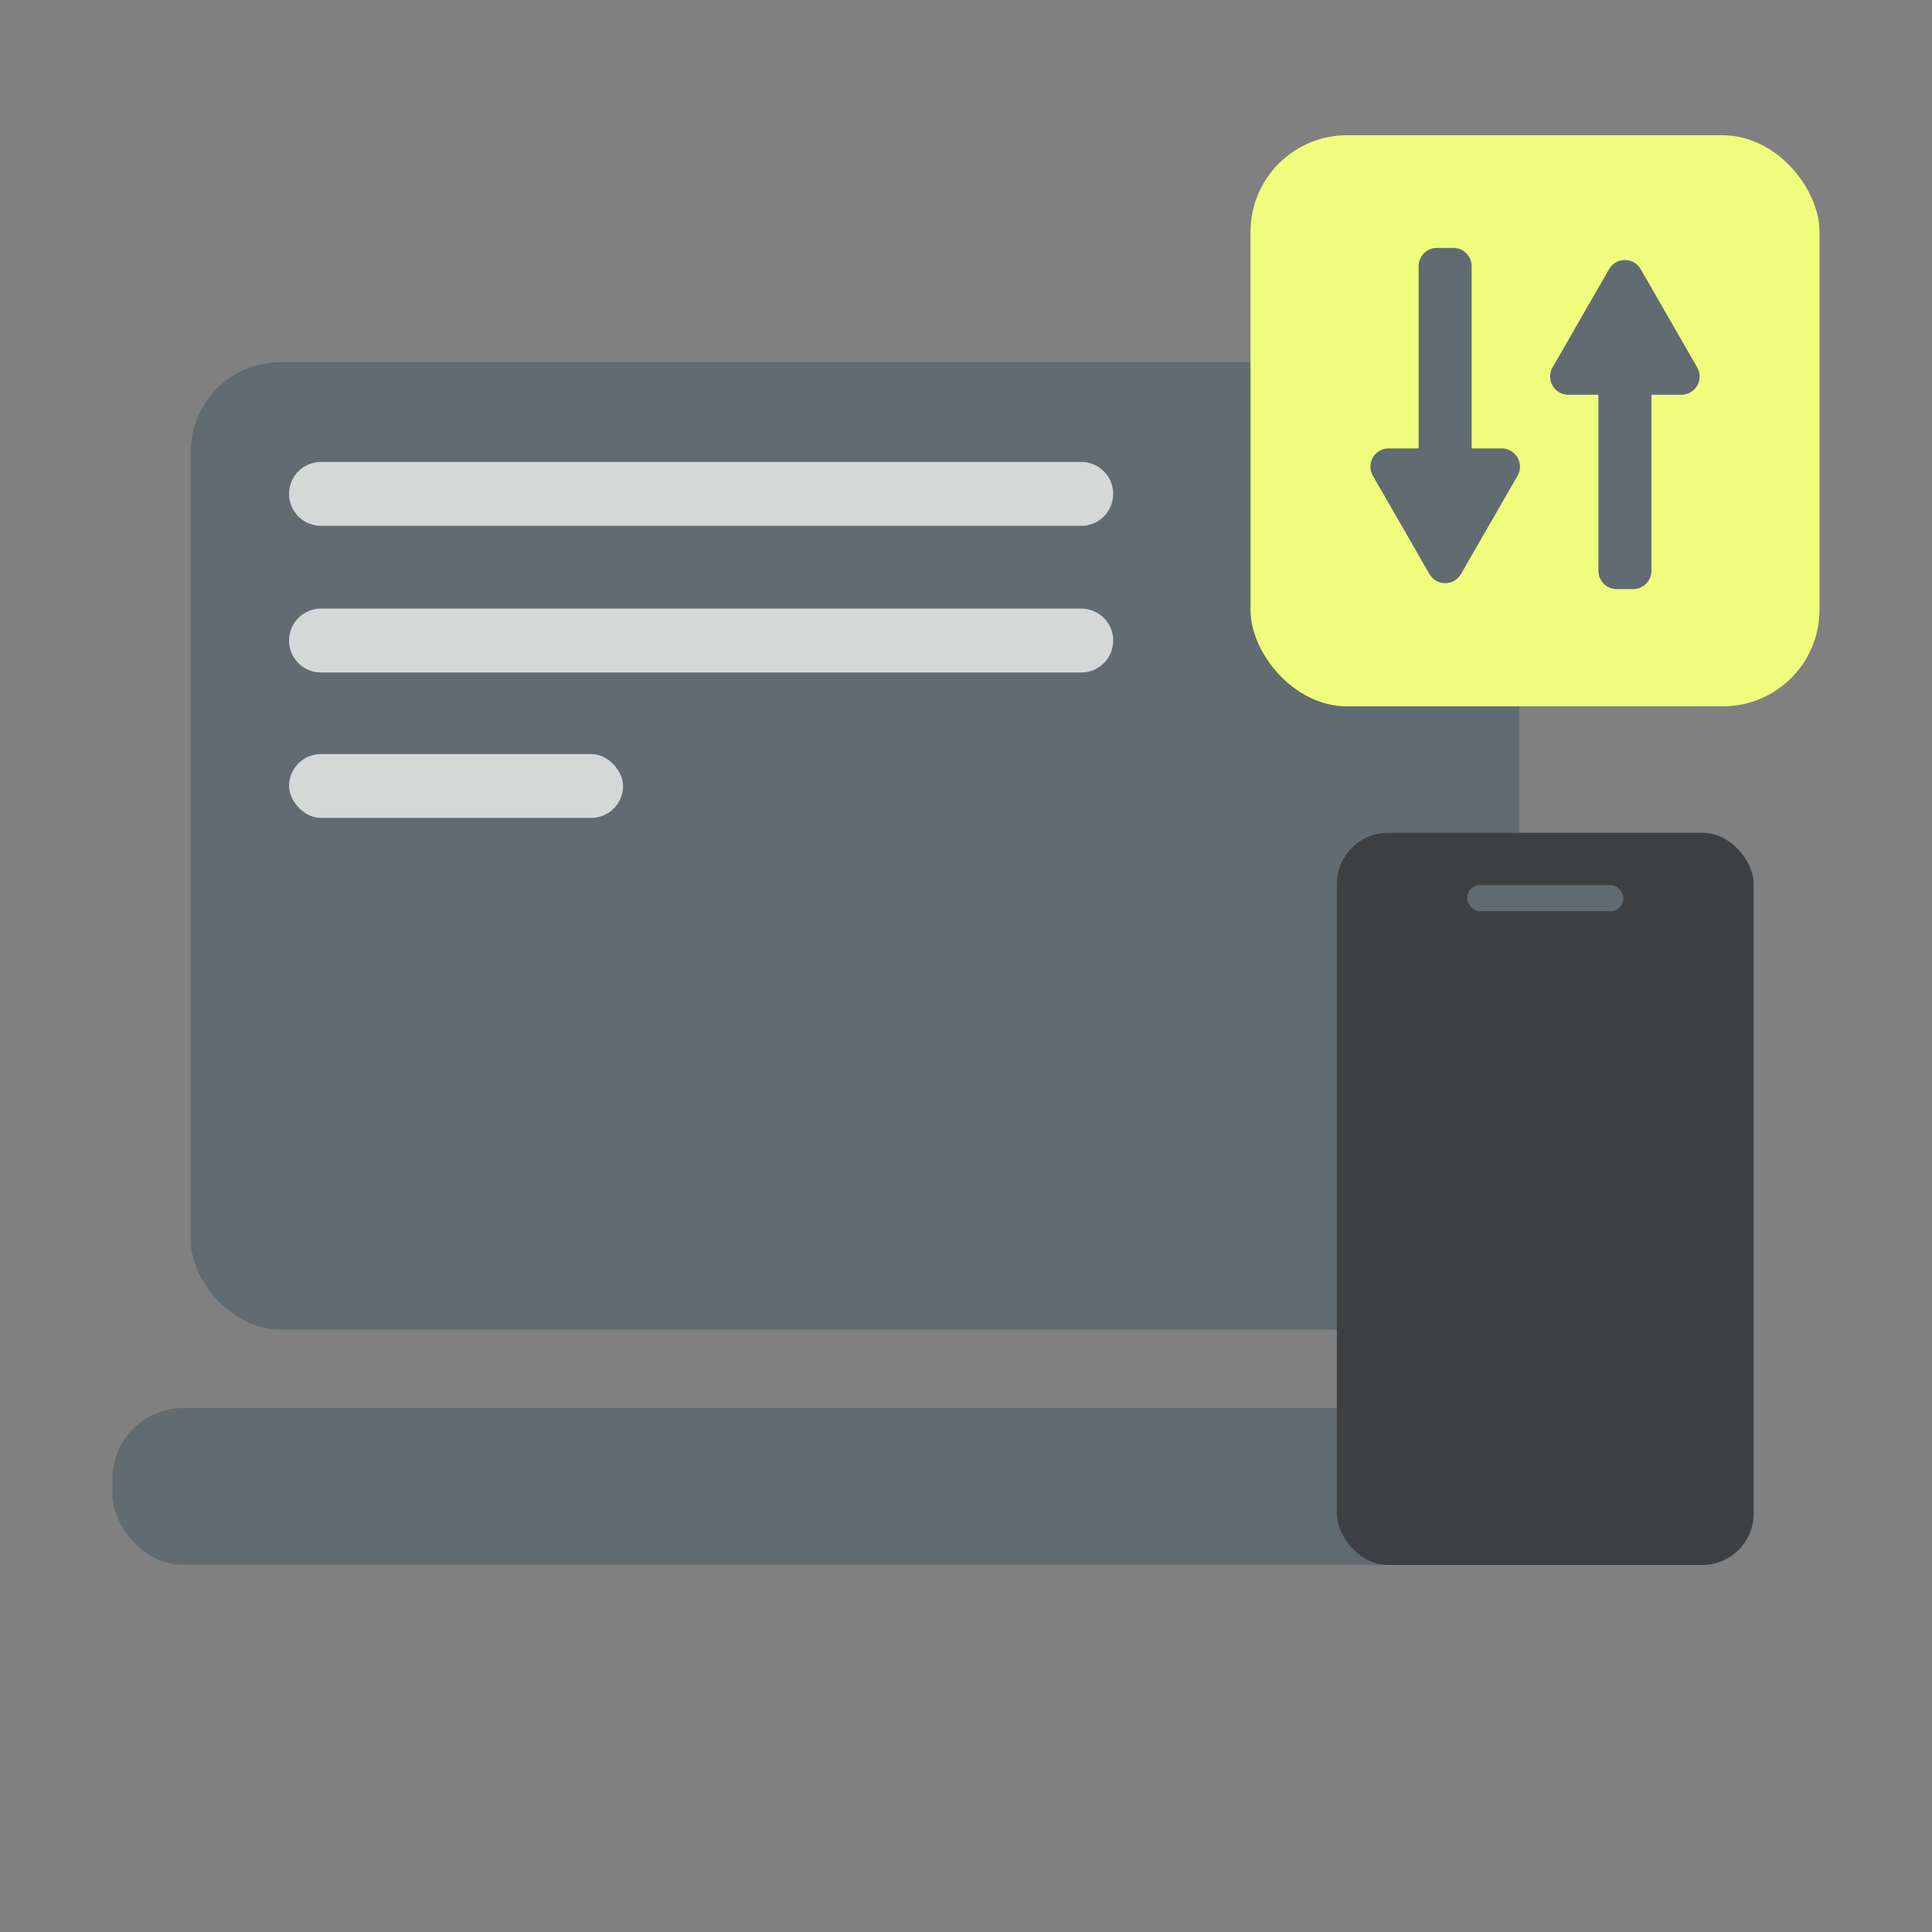
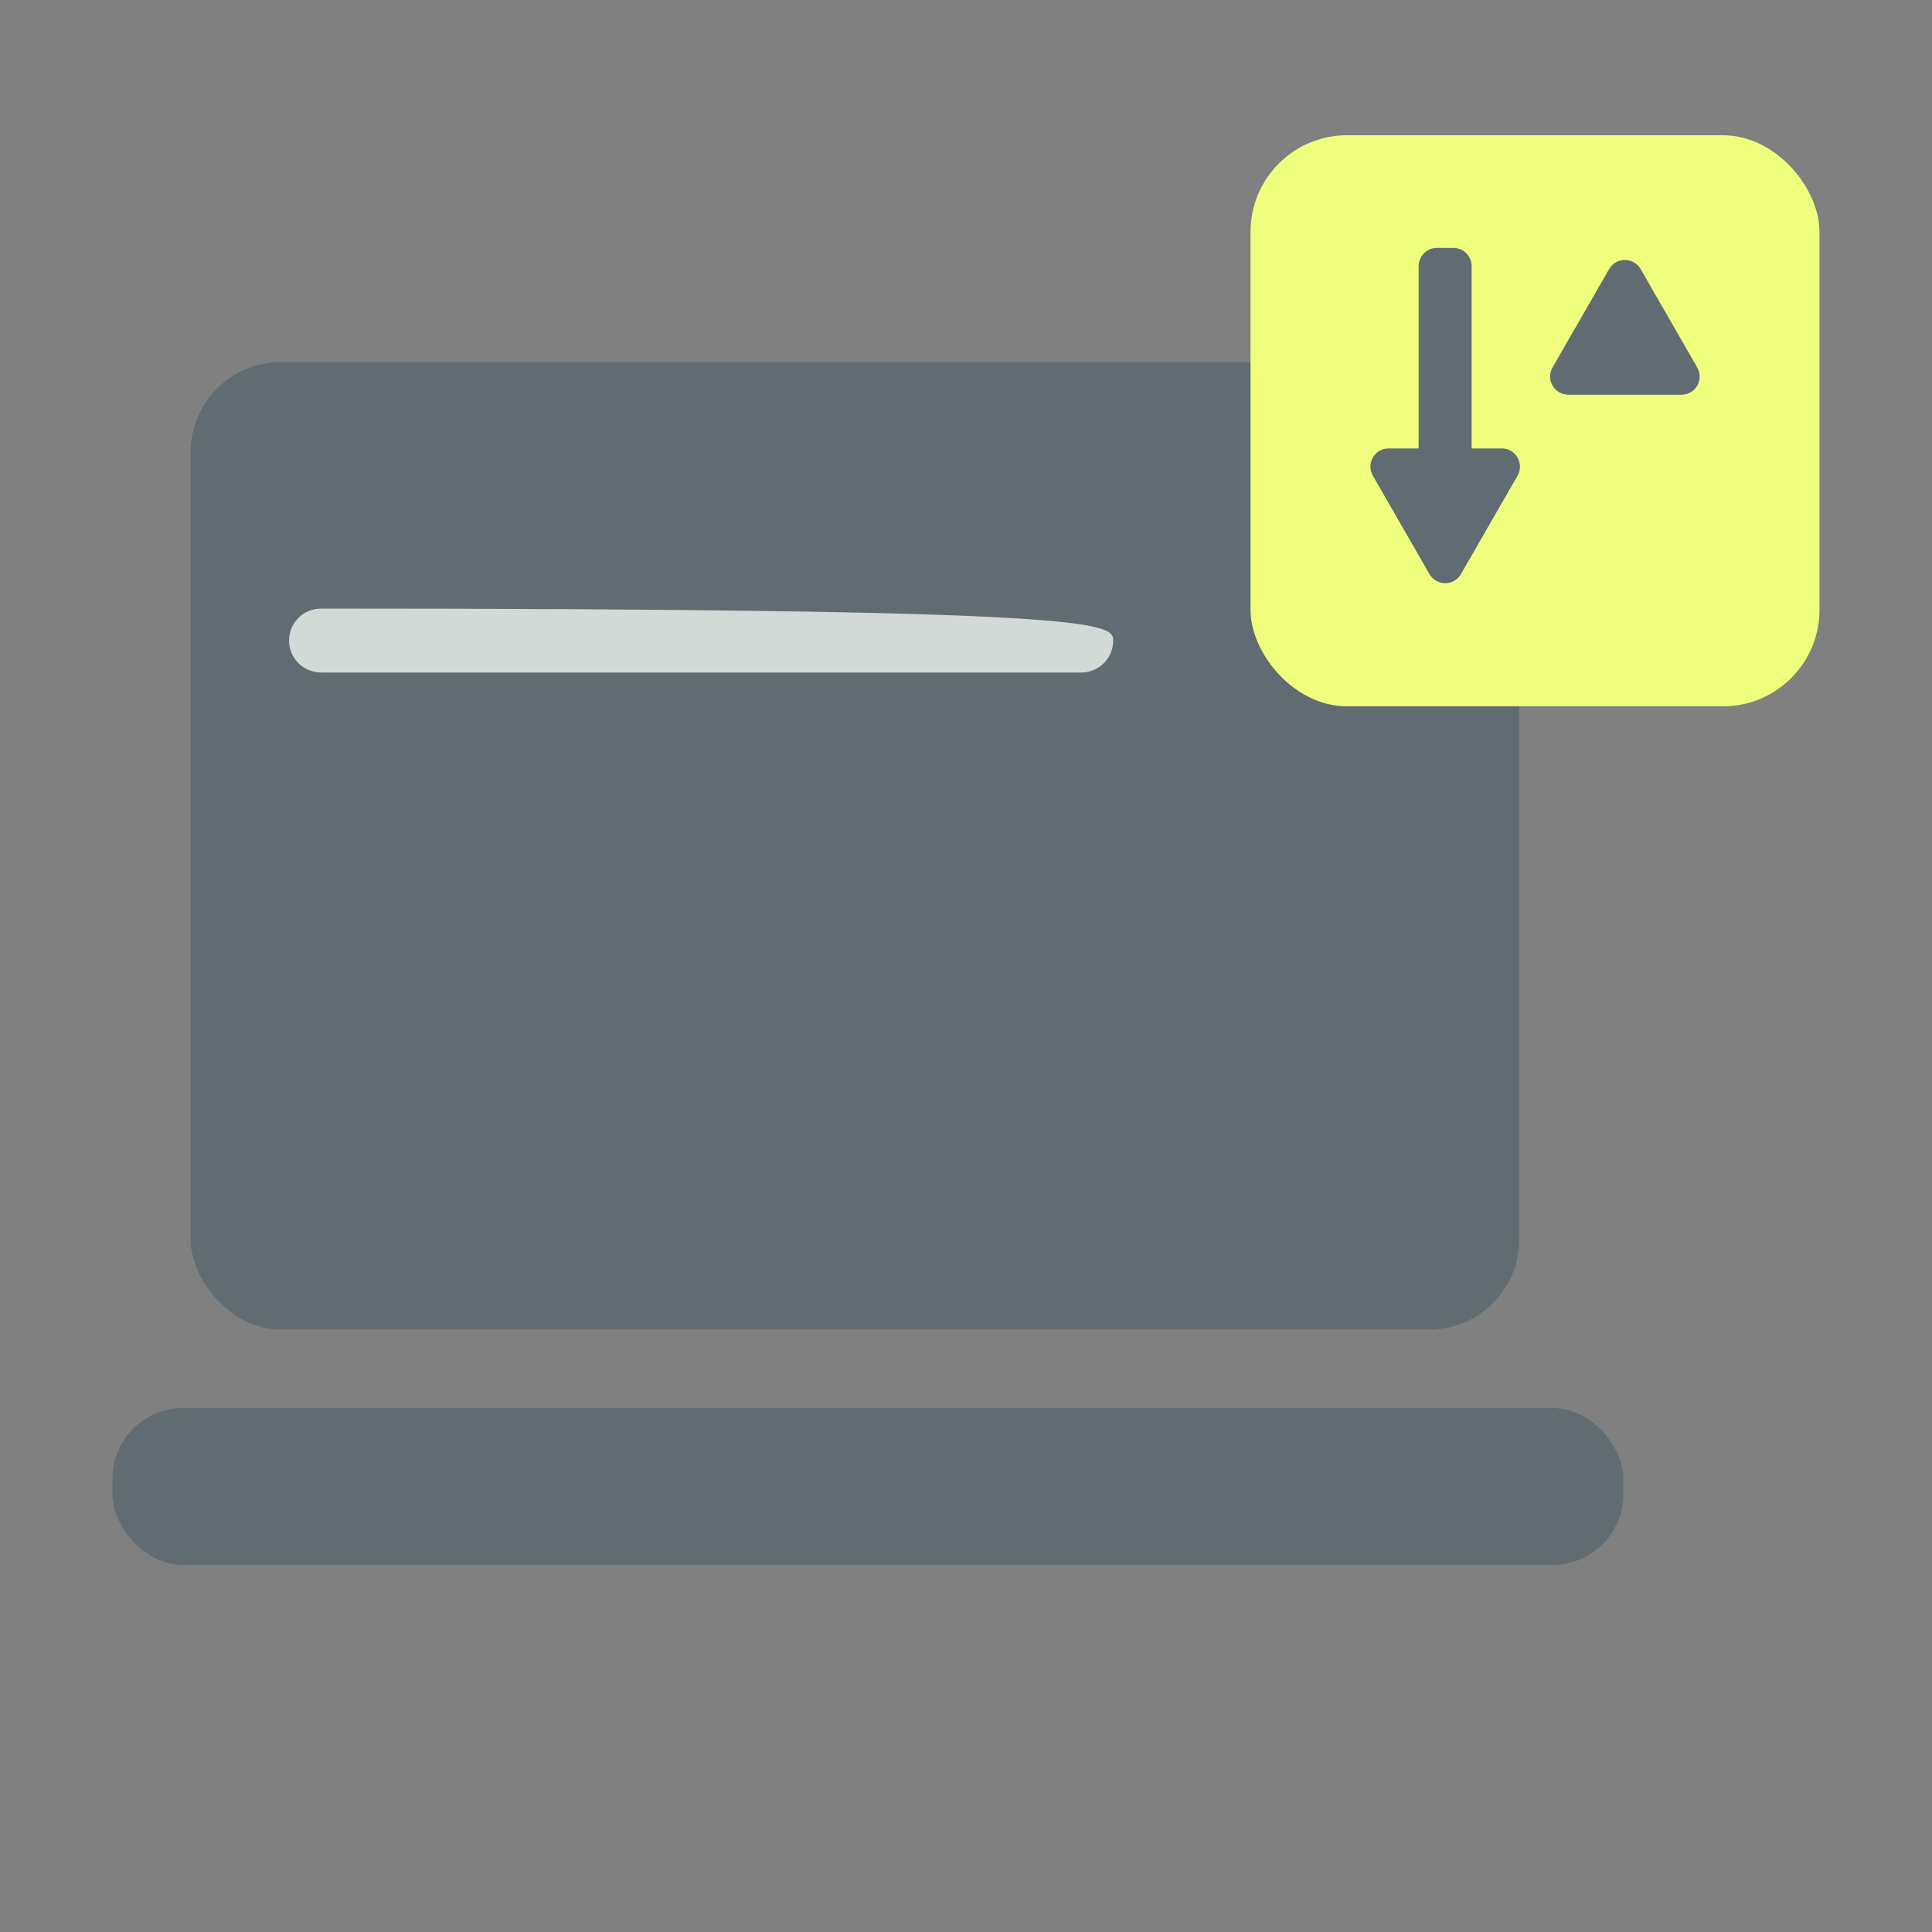
<svg xmlns="http://www.w3.org/2000/svg" width="100" height="100" viewBox="0 0 100 100" fill="none">
  <rect x="0" y="0" width="100" height="100" fill="#808080" stroke="none" />
  <rect x="9.867" y="18.742" width="68.768" height="50.078" rx="4.66" fill="#616C72" />
-   <path d="M14.961 25.563C14.961 24.65 15.701 23.909 16.615 23.909H55.965C56.878 23.909 57.619 24.65 57.619 25.563C57.619 26.477 56.878 27.217 55.965 27.217H16.615C15.701 27.217 14.961 26.477 14.961 25.563Z" fill="#D3D9D7" />
-   <path d="M14.961 33.154C14.961 32.24 15.701 31.5 16.615 31.5H55.965C56.878 31.5 57.619 32.24 57.619 33.154C57.619 34.068 56.878 34.808 55.965 34.808H16.615C15.701 34.808 14.961 34.068 14.961 33.154Z" fill="#D3D9D7" />
-   <rect x="14.961" y="39.029" width="17.289" height="3.305" rx="1.653" fill="#D3D9D7" />
+   <path d="M14.961 33.154C14.961 32.24 15.701 31.5 16.615 31.5C56.878 31.5 57.619 32.24 57.619 33.154C57.619 34.068 56.878 34.808 55.965 34.808H16.615C15.701 34.808 14.961 34.068 14.961 33.154Z" fill="#D3D9D7" />
  <rect x="5.82" y="72.879" width="78.206" height="8.121" rx="3.66" fill="#616C72" />
-   <rect x="69.195" y="43.103" width="21.574" height="37.897" rx="2.655" fill="#3D4043" />
-   <rect x="75.938" y="45.81" width="8.09" height="1.353" rx="0.677" fill="#616C72" />
  <rect x="64.727" y="7" width="29.45" height="29.561" rx="4.999" fill="#EFFE7D" />
  <path fill-rule="evenodd" clip-rule="evenodd" d="M74.37 26.167C74.028 26.167 73.75 25.889 73.75 25.547V13.774C73.75 13.432 74.028 13.154 74.37 13.154H75.229C75.572 13.154 75.849 13.432 75.849 13.774V25.547C75.849 25.889 75.572 26.167 75.229 26.167H74.37Z" fill="#616C72" stroke="#616C72" stroke-width="0.644" />
  <path d="M75.341 29.552C75.102 29.967 74.504 29.967 74.266 29.552L71.338 24.462C71.1 24.048 71.398 23.532 71.875 23.532L77.731 23.532C78.208 23.532 78.506 24.048 78.269 24.462L75.341 29.552Z" fill="#616C72" stroke="#616C72" stroke-width="0.644" />
-   <path fill-rule="evenodd" clip-rule="evenodd" d="M83.675 17.158C83.332 17.158 83.055 17.436 83.055 17.779V29.551C83.055 29.893 83.332 30.171 83.675 30.171H84.534C84.876 30.171 85.154 29.893 85.154 29.551V17.779C85.154 17.436 84.876 17.158 84.534 17.158H83.675Z" fill="#616C72" stroke="#616C72" stroke-width="0.644" />
  <path d="M84.641 14.089C84.403 13.675 83.805 13.675 83.567 14.089L80.638 19.18C80.401 19.593 80.699 20.109 81.176 20.109L87.032 20.109C87.509 20.109 87.807 19.593 87.569 19.18L84.641 14.089Z" fill="#616C72" stroke="#616C72" stroke-width="0.644" />
</svg>